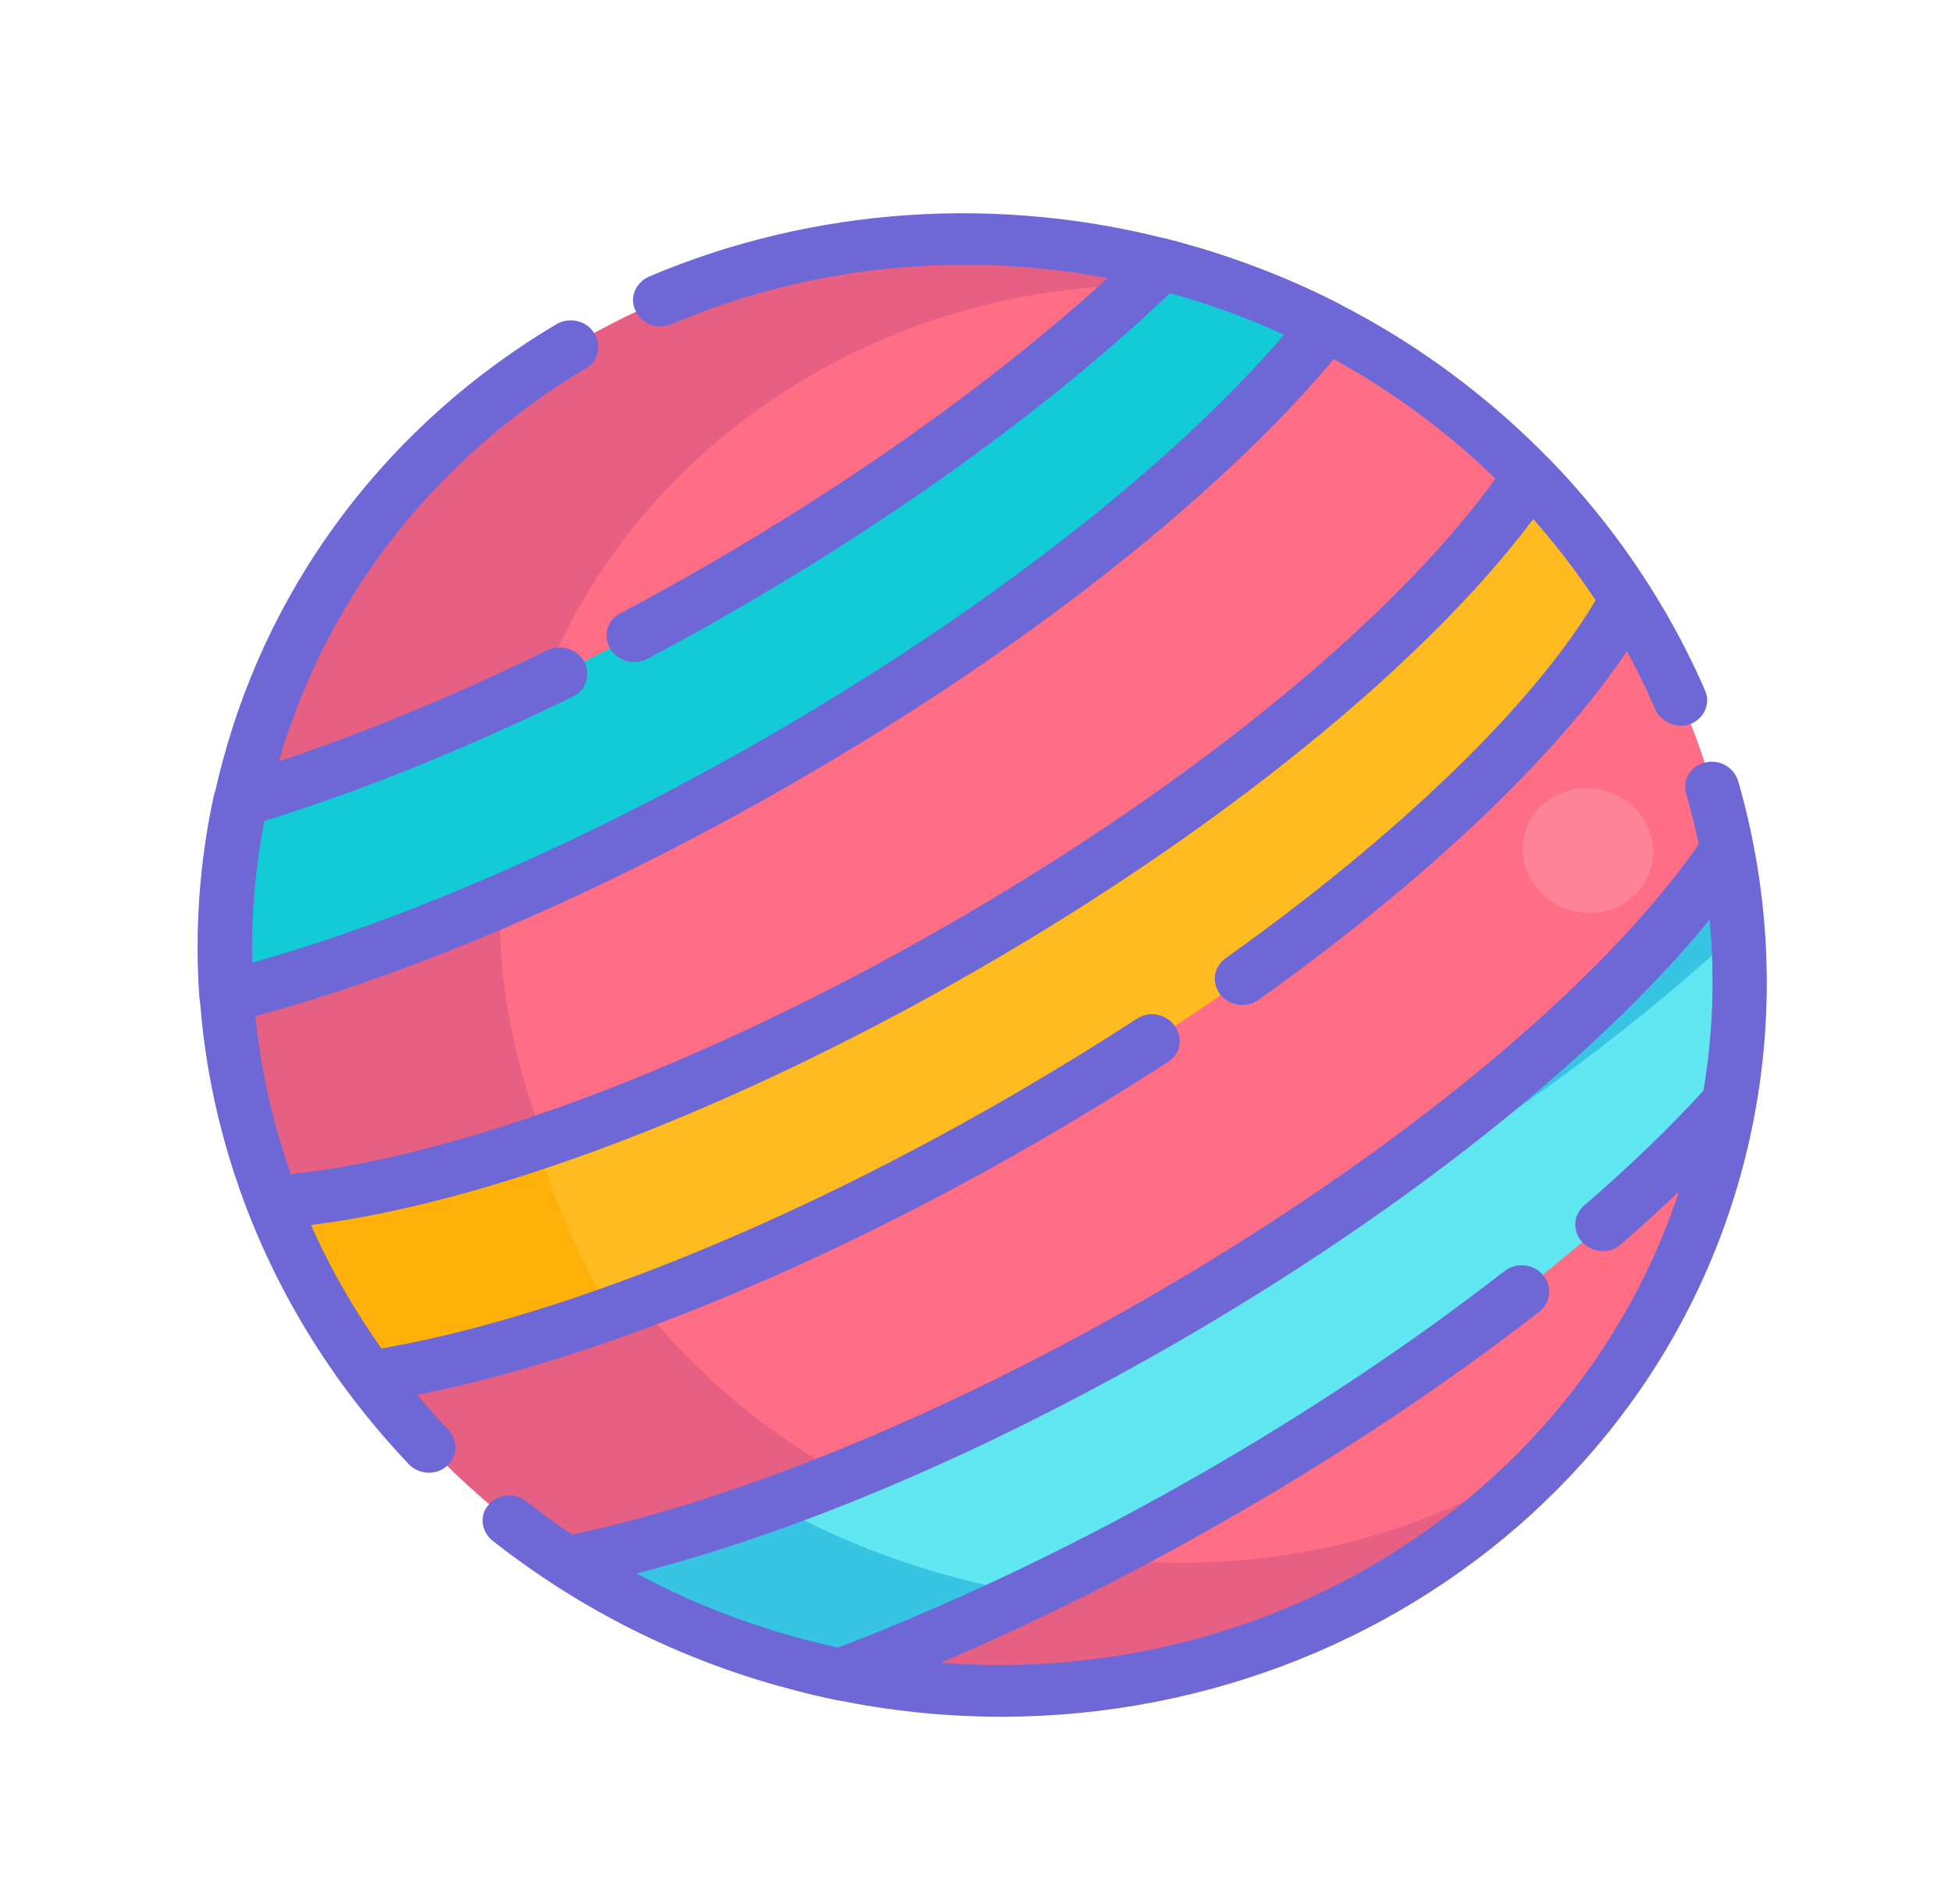
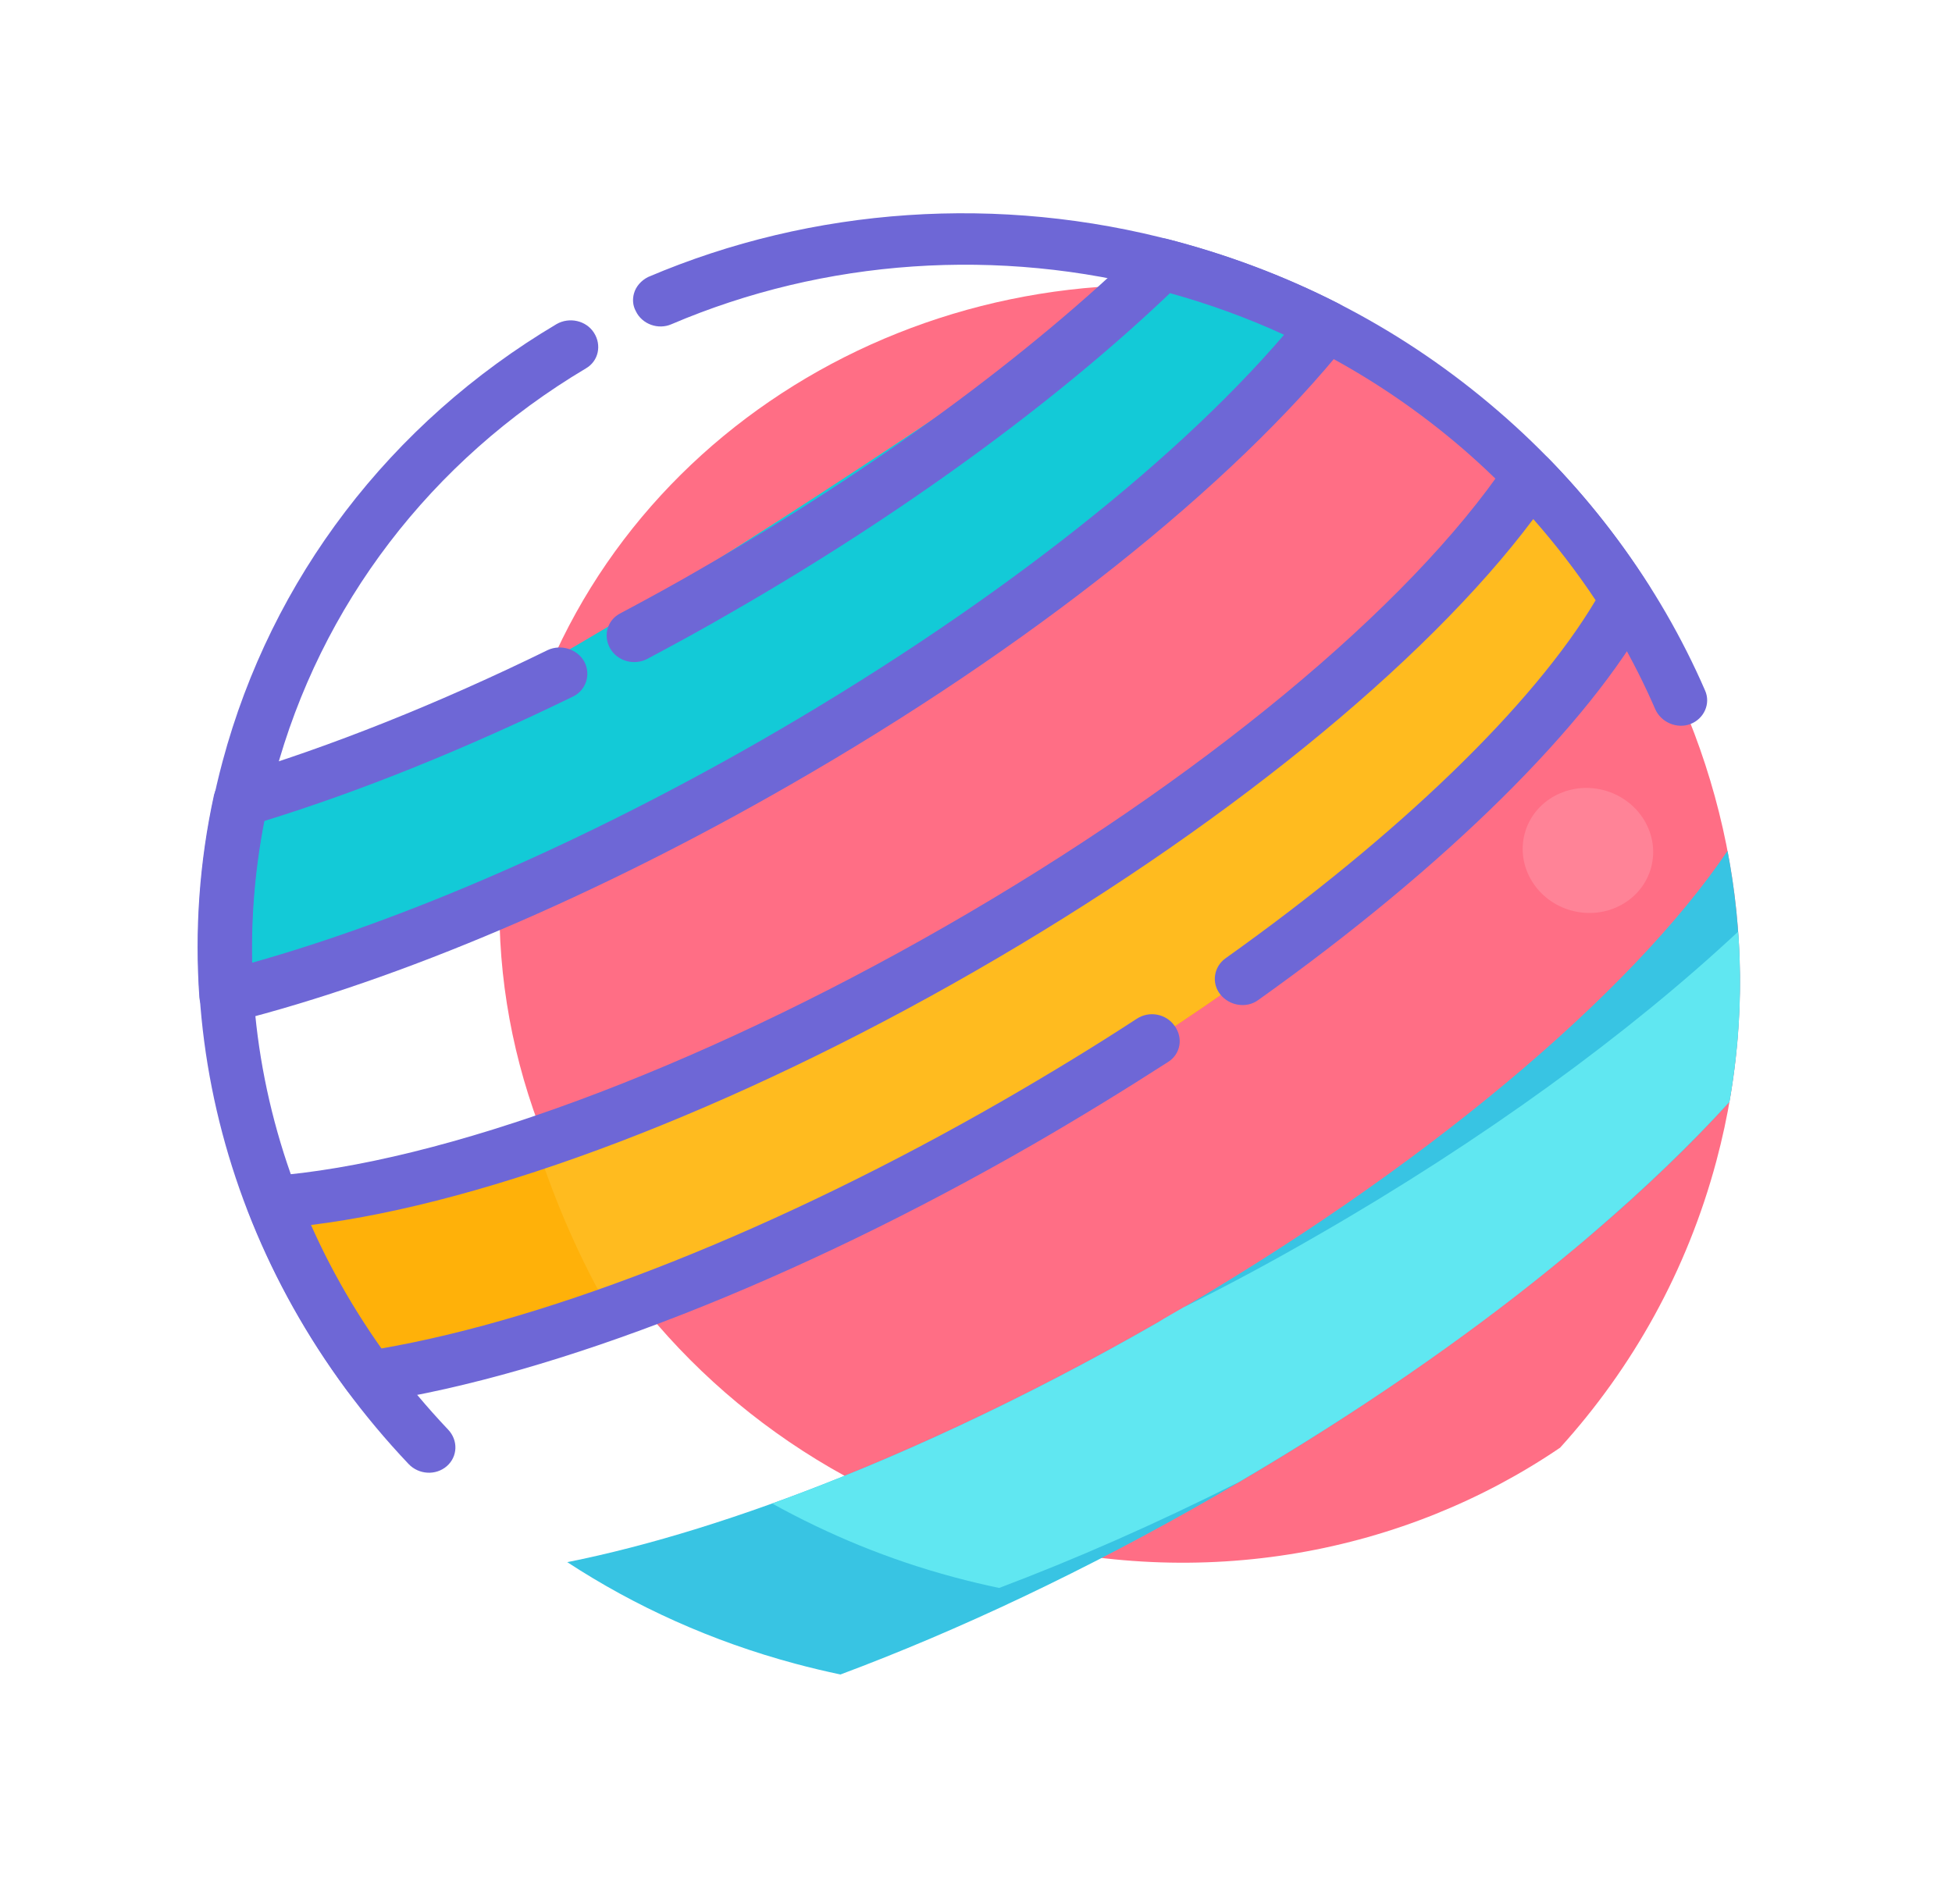
<svg xmlns="http://www.w3.org/2000/svg" width="41" height="40" viewBox="0 0 41 40" fill="none">
  <g clip-path="url(#clip0)">
-     <path d="M5.224 16.143C7.396 8.037 16.057 3.314 24.569 5.595C33.081 7.876 38.22 16.296 36.048 24.402C33.876 32.509 25.215 37.232 16.703 34.951C8.191 32.67 3.052 24.25 5.224 16.143Z" fill="#E66083" />
    <path fill-rule="evenodd" clip-rule="evenodd" d="M32.769 30.413C34.288 28.736 35.431 26.705 36.05 24.394C38.071 16.85 33.758 9.029 26.285 6.149C19.367 5.117 12.696 9.172 10.927 15.774C9.018 22.899 13.537 30.317 21.028 32.324C25.25 33.456 29.504 32.633 32.769 30.413Z" fill="#FF6E85" />
    <path fill-rule="evenodd" clip-rule="evenodd" d="M36.324 23.149C36.636 21.363 36.613 19.581 36.285 17.876C34.268 20.86 29.893 24.586 24.316 27.784C19.77 30.389 15.337 32.136 11.915 32.818C13.343 33.752 14.954 34.482 16.703 34.951C17.023 35.037 17.337 35.111 17.653 35.178C20.117 34.258 22.801 32.996 25.528 31.427C30.124 28.779 33.938 25.791 36.324 23.149Z" fill="#38C4E3" />
    <path fill-rule="evenodd" clip-rule="evenodd" d="M26.018 31.137C28.488 29.687 30.726 28.146 32.609 26.613C32.899 26.373 33.187 26.141 33.456 25.905C34.552 24.965 35.517 24.036 36.324 23.149C36.539 21.945 36.596 20.745 36.508 19.572C34.23 21.7 31.176 23.939 27.649 25.966C26.709 26.509 25.78 27.008 24.852 27.469C24.677 27.572 24.493 27.672 24.316 27.784C21.509 29.396 18.73 30.68 16.22 31.587C17.4 32.24 18.672 32.768 20.036 33.133C20.347 33.217 20.67 33.294 20.986 33.36C22.58 32.759 24.271 32.016 26.018 31.137Z" fill="#60E7F1" />
    <path fill-rule="evenodd" clip-rule="evenodd" d="M34.191 12.613C33.604 11.689 32.923 10.825 32.155 10.03C30.147 13.016 25.761 16.748 20.181 19.955C14.672 23.115 9.317 25.008 5.741 25.274C6.248 26.569 6.93 27.799 7.774 28.931C11.365 28.389 16.315 26.509 21.396 23.589C27.661 19.987 32.467 15.75 34.191 12.613Z" fill="#FFB109" />
    <path fill-rule="evenodd" clip-rule="evenodd" d="M12.836 27.587C15.473 26.648 18.405 25.303 21.387 23.587C27.662 19.987 32.467 15.751 34.182 12.611C33.595 11.688 32.914 10.823 32.146 10.028C30.139 13.014 25.752 16.746 20.172 19.953C17.052 21.743 13.982 23.127 11.266 24.035C11.674 25.294 12.198 26.49 12.836 27.587Z" fill="#FFBB1F" />
-     <path fill-rule="evenodd" clip-rule="evenodd" d="M27.854 6.85C26.828 6.322 25.734 5.898 24.571 5.587C24.516 5.572 24.461 5.557 24.406 5.542C22.093 7.802 18.855 10.215 15.073 12.389C11.523 14.429 8.038 15.935 5.051 16.826C4.75 18.204 4.656 19.581 4.755 20.935C8.06 20.101 12.124 18.413 16.276 16.03C21.424 13.081 25.577 9.707 27.854 6.85Z" fill="#13CAD7" />
+     <path fill-rule="evenodd" clip-rule="evenodd" d="M27.854 6.85C26.828 6.322 25.734 5.898 24.571 5.587C24.516 5.572 24.461 5.557 24.406 5.542C11.523 14.429 8.038 15.935 5.051 16.826C4.75 18.204 4.656 19.581 4.755 20.935C8.06 20.101 12.124 18.413 16.276 16.03C21.424 13.081 25.577 9.707 27.854 6.85Z" fill="#13CAD7" />
    <path d="M13.315 6.169C13.284 6.282 13.288 6.414 13.354 6.535C13.485 6.813 13.826 6.933 14.104 6.811C17.319 5.438 20.979 5.185 24.422 6.107C26.784 6.74 28.908 7.861 30.734 9.435C32.471 10.938 33.869 12.826 34.767 14.899C34.889 15.175 35.223 15.32 35.508 15.21C35.792 15.099 35.936 14.783 35.814 14.507C34.849 12.285 33.35 10.257 31.477 8.643C29.516 6.949 27.236 5.749 24.7 5.07C21 4.078 17.072 4.344 13.614 5.819C13.467 5.892 13.354 6.021 13.315 6.169Z" fill="#6E67D6" />
    <path d="M4.675 15.996C3.284 21.185 4.749 26.709 8.582 30.756C8.796 30.981 9.153 31.002 9.384 30.802C9.614 30.602 9.627 30.26 9.413 30.034C5.84 26.263 4.477 21.131 5.774 16.29C6.732 12.715 9.047 9.68 12.305 7.74C12.572 7.587 12.642 7.25 12.476 6.991C12.31 6.731 11.957 6.656 11.691 6.808C8.189 8.889 5.703 12.159 4.675 15.996Z" fill="#6E67D6" />
-     <path d="M10.155 31.804C10.102 32.005 10.169 32.228 10.348 32.369C12.188 33.816 14.273 34.861 16.563 35.474C25.363 37.832 34.351 32.931 36.597 24.55C37.31 21.89 37.278 19.077 36.51 16.413C36.422 16.118 36.116 15.943 35.811 16.02C35.505 16.097 35.33 16.386 35.418 16.681C36.136 19.164 36.162 21.779 35.498 24.255C33.407 32.061 25.039 36.624 16.843 34.428C14.709 33.856 12.77 32.888 11.06 31.541C10.818 31.346 10.456 31.38 10.267 31.609C10.211 31.669 10.174 31.734 10.155 31.804Z" fill="#6E67D6" />
-     <path d="M11.367 32.671C11.365 32.679 11.36 32.697 11.358 32.706C11.32 32.92 11.418 33.142 11.603 33.257C13.122 34.253 14.787 34.998 16.564 35.474C16.894 35.563 17.226 35.642 17.551 35.711C17.663 35.732 17.773 35.724 17.872 35.685C20.424 34.733 23.17 33.422 25.828 31.89C28.194 30.533 30.381 29.072 32.34 27.55C32.577 27.361 32.608 27.024 32.408 26.783C32.205 26.551 31.852 26.513 31.606 26.699C29.684 28.194 27.543 29.63 25.223 30.962C22.671 32.428 20.037 33.685 17.588 34.618C17.348 34.563 17.089 34.503 16.842 34.437C15.624 34.11 14.462 33.649 13.364 33.056C16.746 32.196 20.679 30.52 24.61 28.265C29.436 25.491 33.541 22.226 35.91 19.318C36.021 20.516 35.982 21.721 35.781 22.91C35.071 23.692 34.226 24.503 33.268 25.331C33.038 25.531 33.025 25.873 33.239 26.099C33.453 26.325 33.811 26.346 34.041 26.146C35.066 25.252 35.978 24.375 36.746 23.524C36.815 23.449 36.856 23.367 36.873 23.268C37.192 21.456 37.174 19.619 36.825 17.806C36.785 17.59 36.607 17.411 36.376 17.358C36.145 17.306 35.913 17.402 35.786 17.584C33.732 20.632 29.321 24.273 23.999 27.325C19.706 29.792 15.247 31.598 11.764 32.291C11.578 32.325 11.419 32.479 11.367 32.671Z" fill="#6E67D6" />
    <path d="M5.192 25.127C5.164 25.232 5.172 25.346 5.213 25.451C5.736 26.797 6.445 28.071 7.31 29.238C7.44 29.413 7.652 29.497 7.868 29.462C11.674 28.883 16.718 26.907 21.685 24.05C22.648 23.495 23.612 22.903 24.536 22.309C24.796 22.145 24.857 21.806 24.671 21.551C24.493 21.297 24.138 21.23 23.876 21.403C22.972 21.993 22.022 22.57 21.07 23.119C16.371 25.823 11.627 27.702 8.004 28.33C7.429 27.512 6.926 26.639 6.521 25.736C10.276 25.274 15.414 23.314 20.461 20.413C25.599 17.462 29.927 13.948 32.205 10.904C32.679 11.442 33.123 12.019 33.515 12.61C32.211 14.803 29.4 17.527 25.737 20.135C25.493 20.313 25.441 20.654 25.632 20.892C25.824 21.131 26.181 21.189 26.425 21.011C30.366 18.207 33.371 15.235 34.673 12.864C34.766 12.702 34.753 12.493 34.651 12.326C34.044 11.368 33.342 10.47 32.542 9.648C32.419 9.521 32.249 9.457 32.08 9.468C31.91 9.479 31.749 9.566 31.652 9.709C29.599 12.757 25.185 16.407 19.851 19.465C14.598 22.478 9.292 24.441 5.657 24.71C5.487 24.72 5.324 24.817 5.229 24.95C5.229 25.025 5.206 25.075 5.192 25.127Z" fill="#6E67D6" />
    <path d="M4.501 16.679C4.499 16.688 4.497 16.696 4.494 16.705C4.187 18.109 4.088 19.541 4.188 20.96C4.204 21.123 4.29 21.277 4.432 21.371C4.573 21.465 4.75 21.503 4.917 21.464C8.402 20.584 12.546 18.816 16.584 16.495C21.616 13.609 25.882 10.219 28.302 7.194C28.403 7.071 28.439 6.903 28.403 6.744C28.367 6.585 28.255 6.452 28.109 6.375C27.03 5.824 25.881 5.386 24.7 5.069L24.535 5.025C24.333 4.971 24.122 5.027 23.989 5.159C21.625 7.461 18.35 9.864 14.766 11.923C14.207 12.25 13.621 12.57 13.026 12.887C12.752 13.029 12.663 13.36 12.818 13.626C12.972 13.892 13.32 13.985 13.594 13.843C14.201 13.52 14.798 13.194 15.369 12.861C18.919 10.821 22.174 8.449 24.575 6.158C25.397 6.387 26.202 6.678 26.971 7.033C24.572 9.83 20.609 12.9 15.981 15.558C12.293 17.673 8.525 19.318 5.288 20.227C5.27 19.231 5.351 18.234 5.546 17.249C7.59 16.618 9.77 15.735 12.038 14.632C12.309 14.499 12.416 14.173 12.273 13.901C12.128 13.637 11.784 13.527 11.504 13.657C9.21 14.781 6.925 15.692 4.877 16.303C4.693 16.366 4.548 16.504 4.501 16.679Z" fill="#6E67D6" />
    <g opacity="0.469">
      <path opacity="0.469" fill-rule="evenodd" clip-rule="evenodd" d="M34.681 18.222C34.868 17.524 34.424 16.798 33.692 16.602C32.959 16.406 32.212 16.813 32.025 17.511C31.838 18.208 32.281 18.935 33.014 19.131C33.747 19.327 34.494 18.92 34.681 18.222Z" fill="#FFCED6" />
    </g>
  </g>
  <defs>
    <clipPath id="clip0">
      <rect width="31.475" height="33.049" fill="white" transform="matrix(0.259 -0.966 -0.966 -0.259 32.524 39.751)" />
    </clipPath>
  </defs>
</svg>